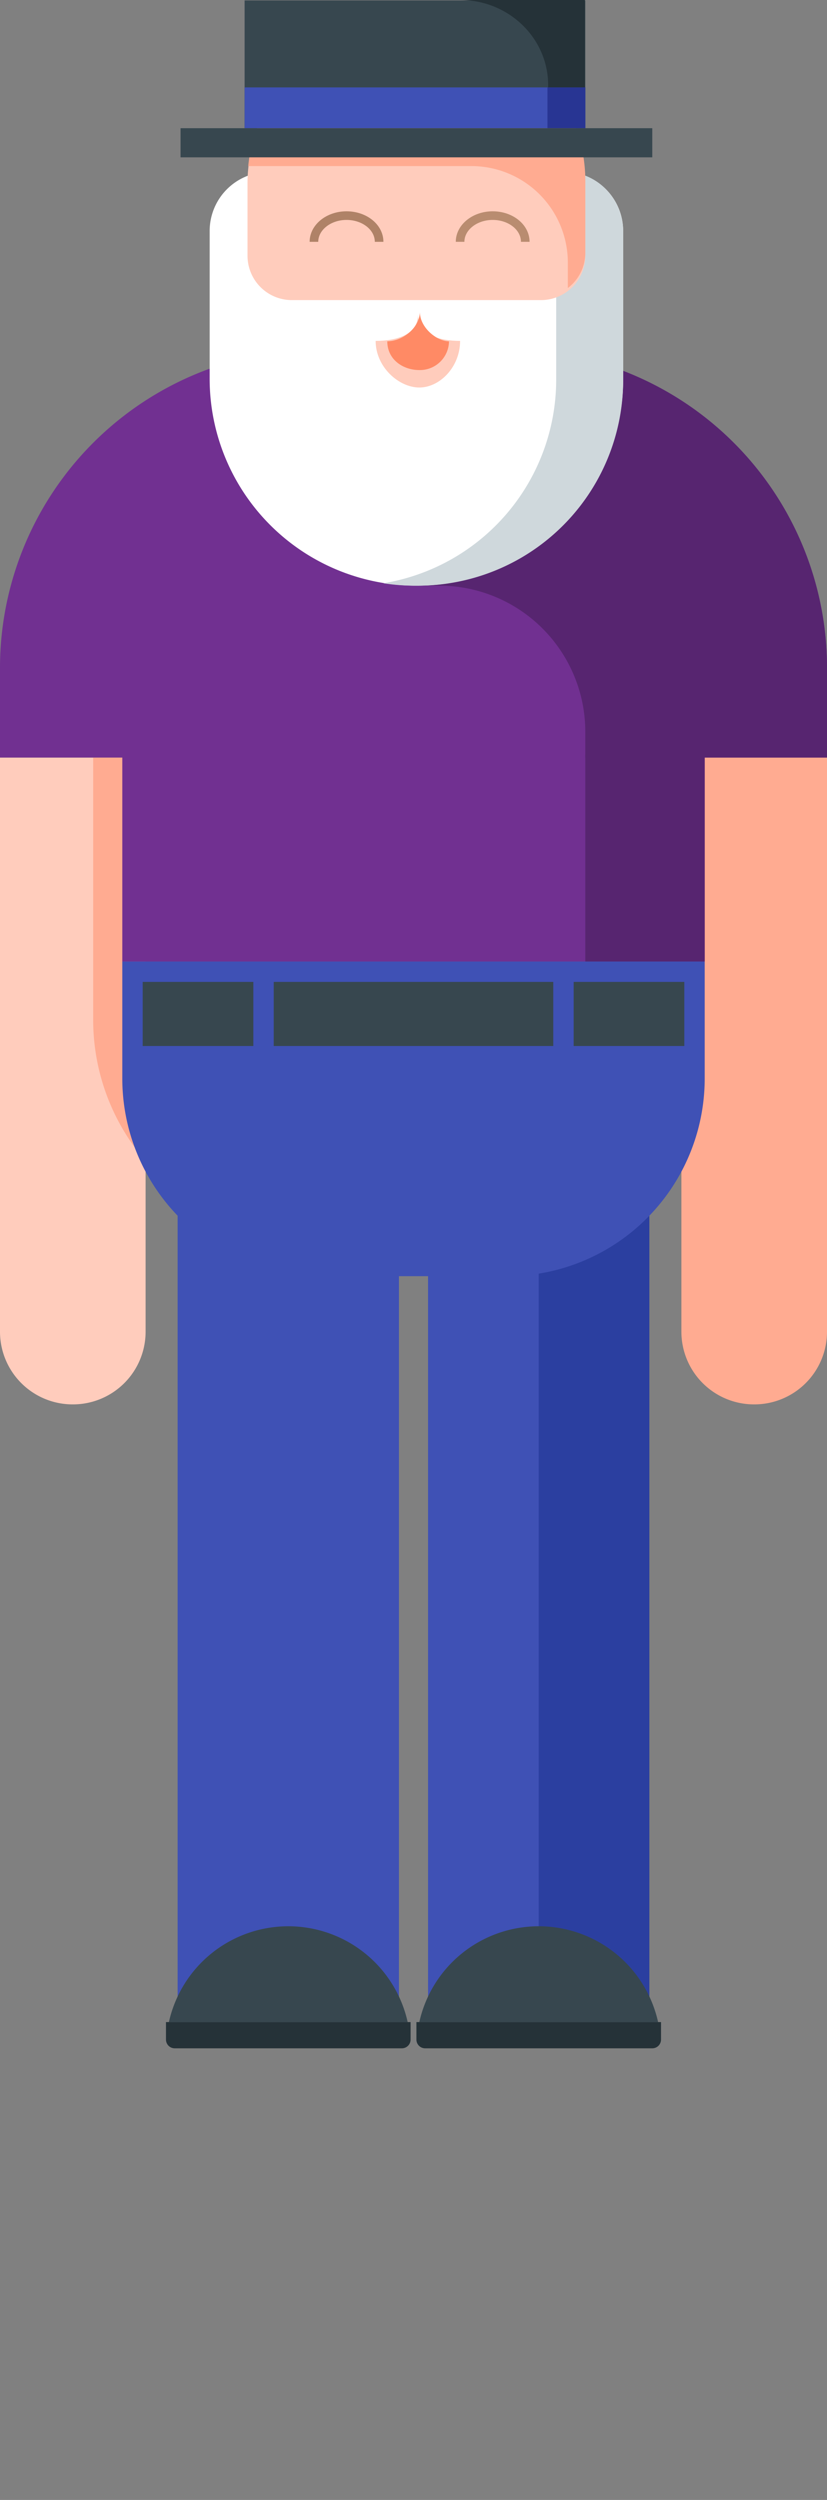
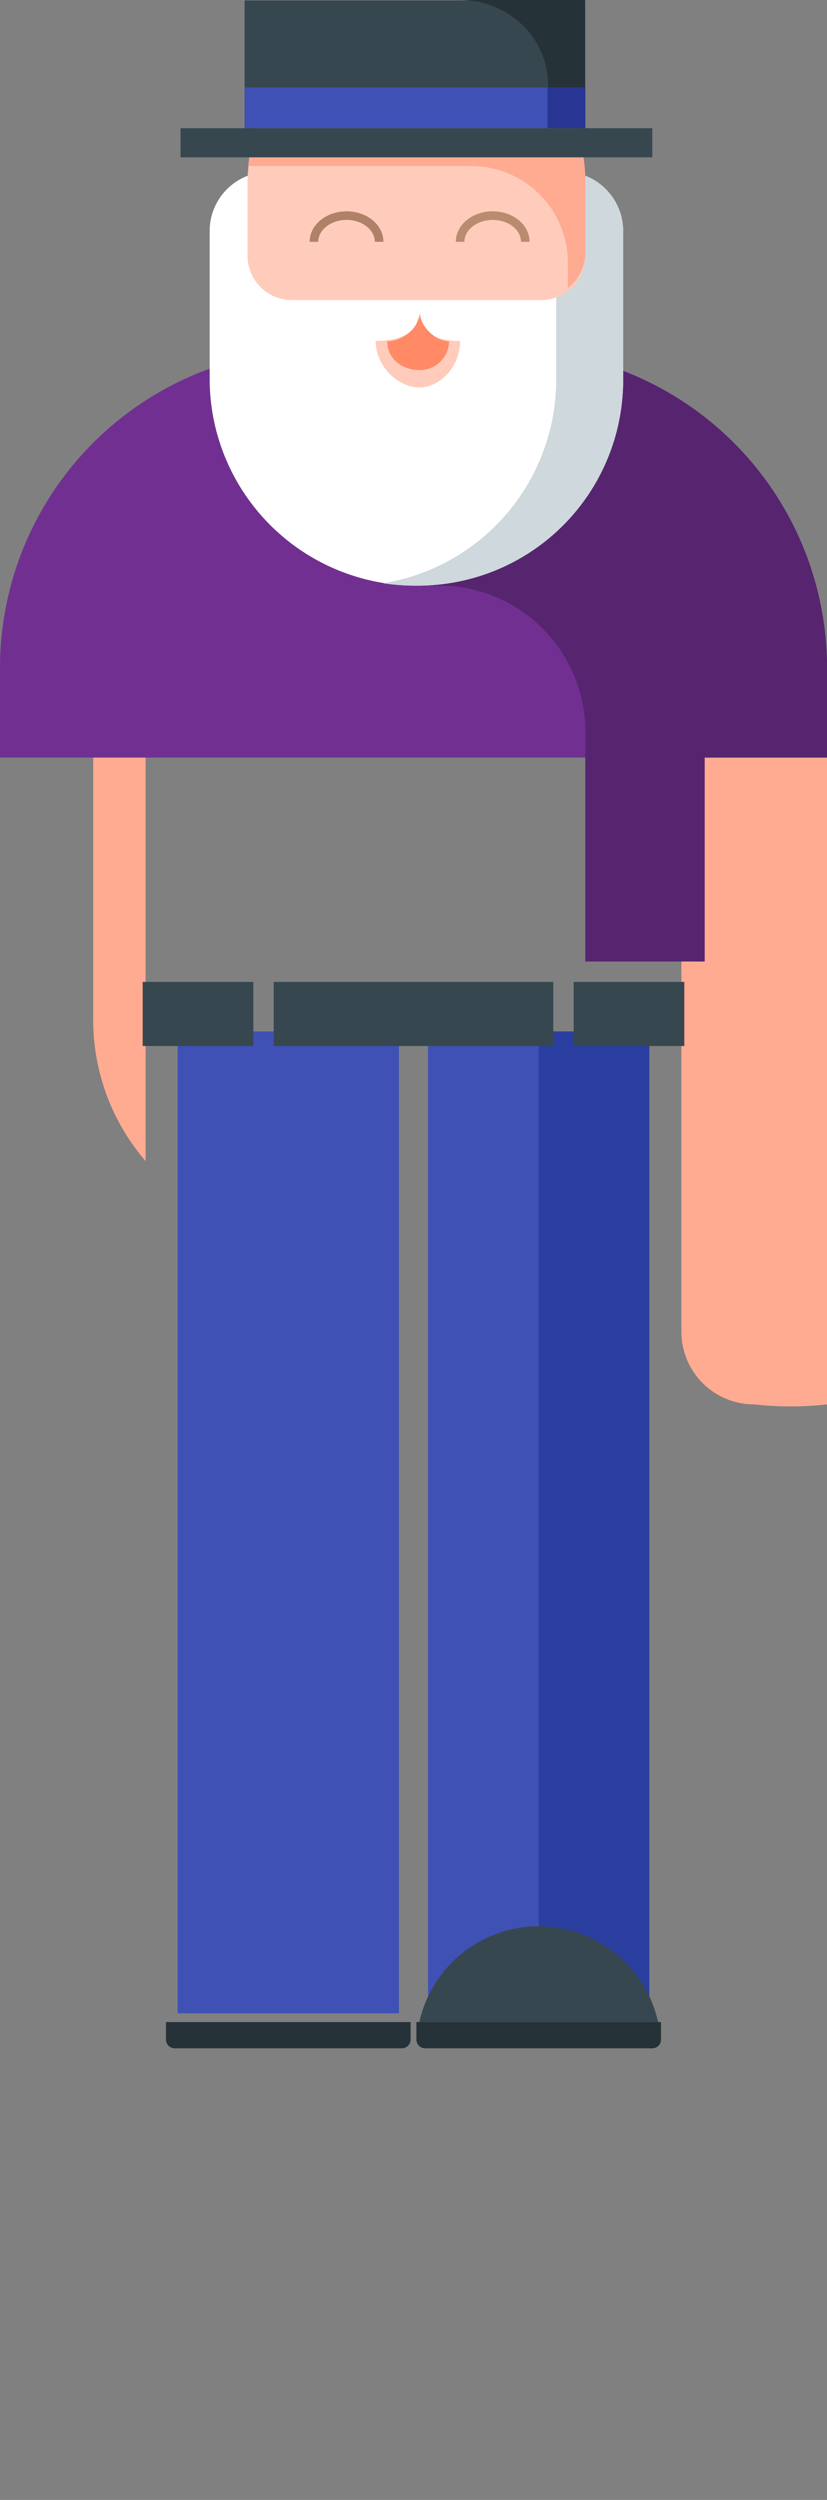
<svg xmlns="http://www.w3.org/2000/svg" id="Layer_1" data-name="Layer 1" viewBox="0 0 284 858">
  <rect x="0" y="0" width="284" height="858" fill="#808080" stroke="none" />
  <defs>
    <style>.cls-1{fill:#ffccbc;}.cls-2{fill:#ffab91;}.cls-3{fill:#3f51b5;}.cls-4{fill:#2b3fa0;}.cls-5{fill:#713091;}.cls-6{fill:#37474f;}.cls-7{fill:#572570;}.cls-8{fill:#fff;}.cls-9{fill:#cfd8dc;}.cls-10,.cls-11{fill:none;stroke-miterlimit:10;stroke-width:2.96px;opacity:0.5;}.cls-10{stroke:#754c24;}.cls-11{stroke:#603813;}.cls-12{fill:#ff8a65;}.cls-13{fill:#253238;}.cls-14{fill:#283593;}</style>
  </defs>
  <title>boneco7</title>
-   <path class="cls-1" d="M0,260H50a0,0,0,0,1,0,0V457.05A24.95,24.95,0,0,1,25.05,482h-0.1A24.95,24.95,0,0,1,0,457.05V260A0,0,0,0,1,0,260Z" />
  <path class="cls-2" d="M50,260H32v89.7a74.24,74.24,0,0,0,18,48.79V260Z" />
  <rect class="cls-3" x="61" y="354" width="76" height="337" />
  <rect class="cls-3" x="147" y="354" width="76" height="337" />
  <rect class="cls-4" x="185" y="354" width="38" height="337" />
-   <path class="cls-2" d="M234,260h50a0,0,0,0,1,0,0V457.05A24.95,24.95,0,0,1,259.05,482h-0.1A24.95,24.95,0,0,1,234,457.05V260a0,0,0,0,1,0,0Z" />
+   <path class="cls-2" d="M234,260h50a0,0,0,0,1,0,0A24.95,24.95,0,0,1,259.05,482h-0.1A24.95,24.95,0,0,1,234,457.05V260a0,0,0,0,1,0,0Z" />
  <path class="cls-5" d="M109.22,120h65.57A109.22,109.22,0,0,1,284,229.22V260a0,0,0,0,1,0,0H0a0,0,0,0,1,0,0V229.22A109.22,109.22,0,0,1,109.22,120Z" />
-   <path class="cls-3" d="M42,330H242a0,0,0,0,1,0,0v40.16A67.84,67.84,0,0,1,174.16,438H109.84A67.84,67.84,0,0,1,42,370.16V330A0,0,0,0,1,42,330Z" />
-   <rect class="cls-5" x="42" y="218" width="200" height="112" />
  <rect class="cls-6" x="49" y="337" width="38" height="22" />
  <rect class="cls-6" x="94" y="337" width="96" height="22" />
  <rect class="cls-6" x="197" y="337" width="38" height="22" />
  <path class="cls-7" d="M174.78,120H142v81h8.81A50.19,50.19,0,0,1,201,251.19V260h83V229.22A109.22,109.22,0,0,0,174.78,120Z" />
  <path class="cls-8" d="M92.28,59H193.72A20.28,20.28,0,0,1,214,79.28V130a71,71,0,0,1-71,71H143a71,71,0,0,1-71-71V79.28A20.28,20.28,0,0,1,92.28,59Z" />
  <path class="cls-9" d="M194,59H170.72A20.51,20.51,0,0,1,191,79.54V130.3a70.84,70.84,0,0,1-59.36,69.88,71.44,71.44,0,0,0,11.61.83h0.06A70.5,70.5,0,0,0,214,130.3V79.54C214,68.34,205.2,59,194,59Z" />
  <path class="cls-1" d="M137,11h12a52,52,0,0,1,52,52V87.77A15.23,15.23,0,0,1,185.77,103H100.23A15.23,15.23,0,0,1,85,87.77V63a52,52,0,0,1,52-52Z" />
  <path class="cls-10" d="M158,83c0-4.94,5-9,11.19-9s11.19,4,11.19,9" />
  <path class="cls-11" d="M107.81,83c0-4.94,5-9,11.19-9s11.19,4,11.19,9" />
  <path class="cls-1" d="M143.56,107.94c0,7-7.55,9.06-14.56,9.06,0,9,8,16,15,16s14-7,14-16C151,117,143.56,115,143.56,107.94Z" />
  <path class="cls-12" d="M133,117.13c0,6.38,5.52,9.88,11,9.88a10,10,0,0,0,10.19-9.87c-4.18,0-10-4.69-10-10.12C144.15,112.44,138.3,117.13,133,117.13Z" />
  <path class="cls-2" d="M149,10H137A52,52,0,0,0,85.25,57h76.62A33.14,33.14,0,0,1,195,90.14v8.72a15.19,15.19,0,0,0,6-12.1V62A52,52,0,0,0,149,10Z" />
  <rect class="cls-6" x="84" y="0.15" width="117" height="43.85" />
  <path class="cls-13" d="M158,0c16.7,0,30.24,13.09,30.24,29.23V43.85h12.6V0H158Z" />
  <rect class="cls-3" x="84" y="30" width="117" height="14" />
  <rect class="cls-14" x="188" y="30" width="13" height="14" />
  <rect class="cls-6" x="62" y="44" width="162" height="10" />
  <rect class="cls-7" x="201" y="259" width="41" height="71" />
  <path class="cls-13" d="M143,694h84a0,0,0,0,1,0,0v6a3,3,0,0,1-3,3H146a3,3,0,0,1-3-3v-6A0,0,0,0,1,143,694Z" />
  <path class="cls-6" d="M226,694a42,42,0,0,0-82,0h82Z" />
  <path class="cls-13" d="M57,694h84a0,0,0,0,1,0,0v6a3,3,0,0,1-3,3H60a3,3,0,0,1-3-3v-6a0,0,0,0,1,0,0Z" />
-   <path class="cls-6" d="M140,694a42,42,0,0,0-82,0h82Z" />
</svg>